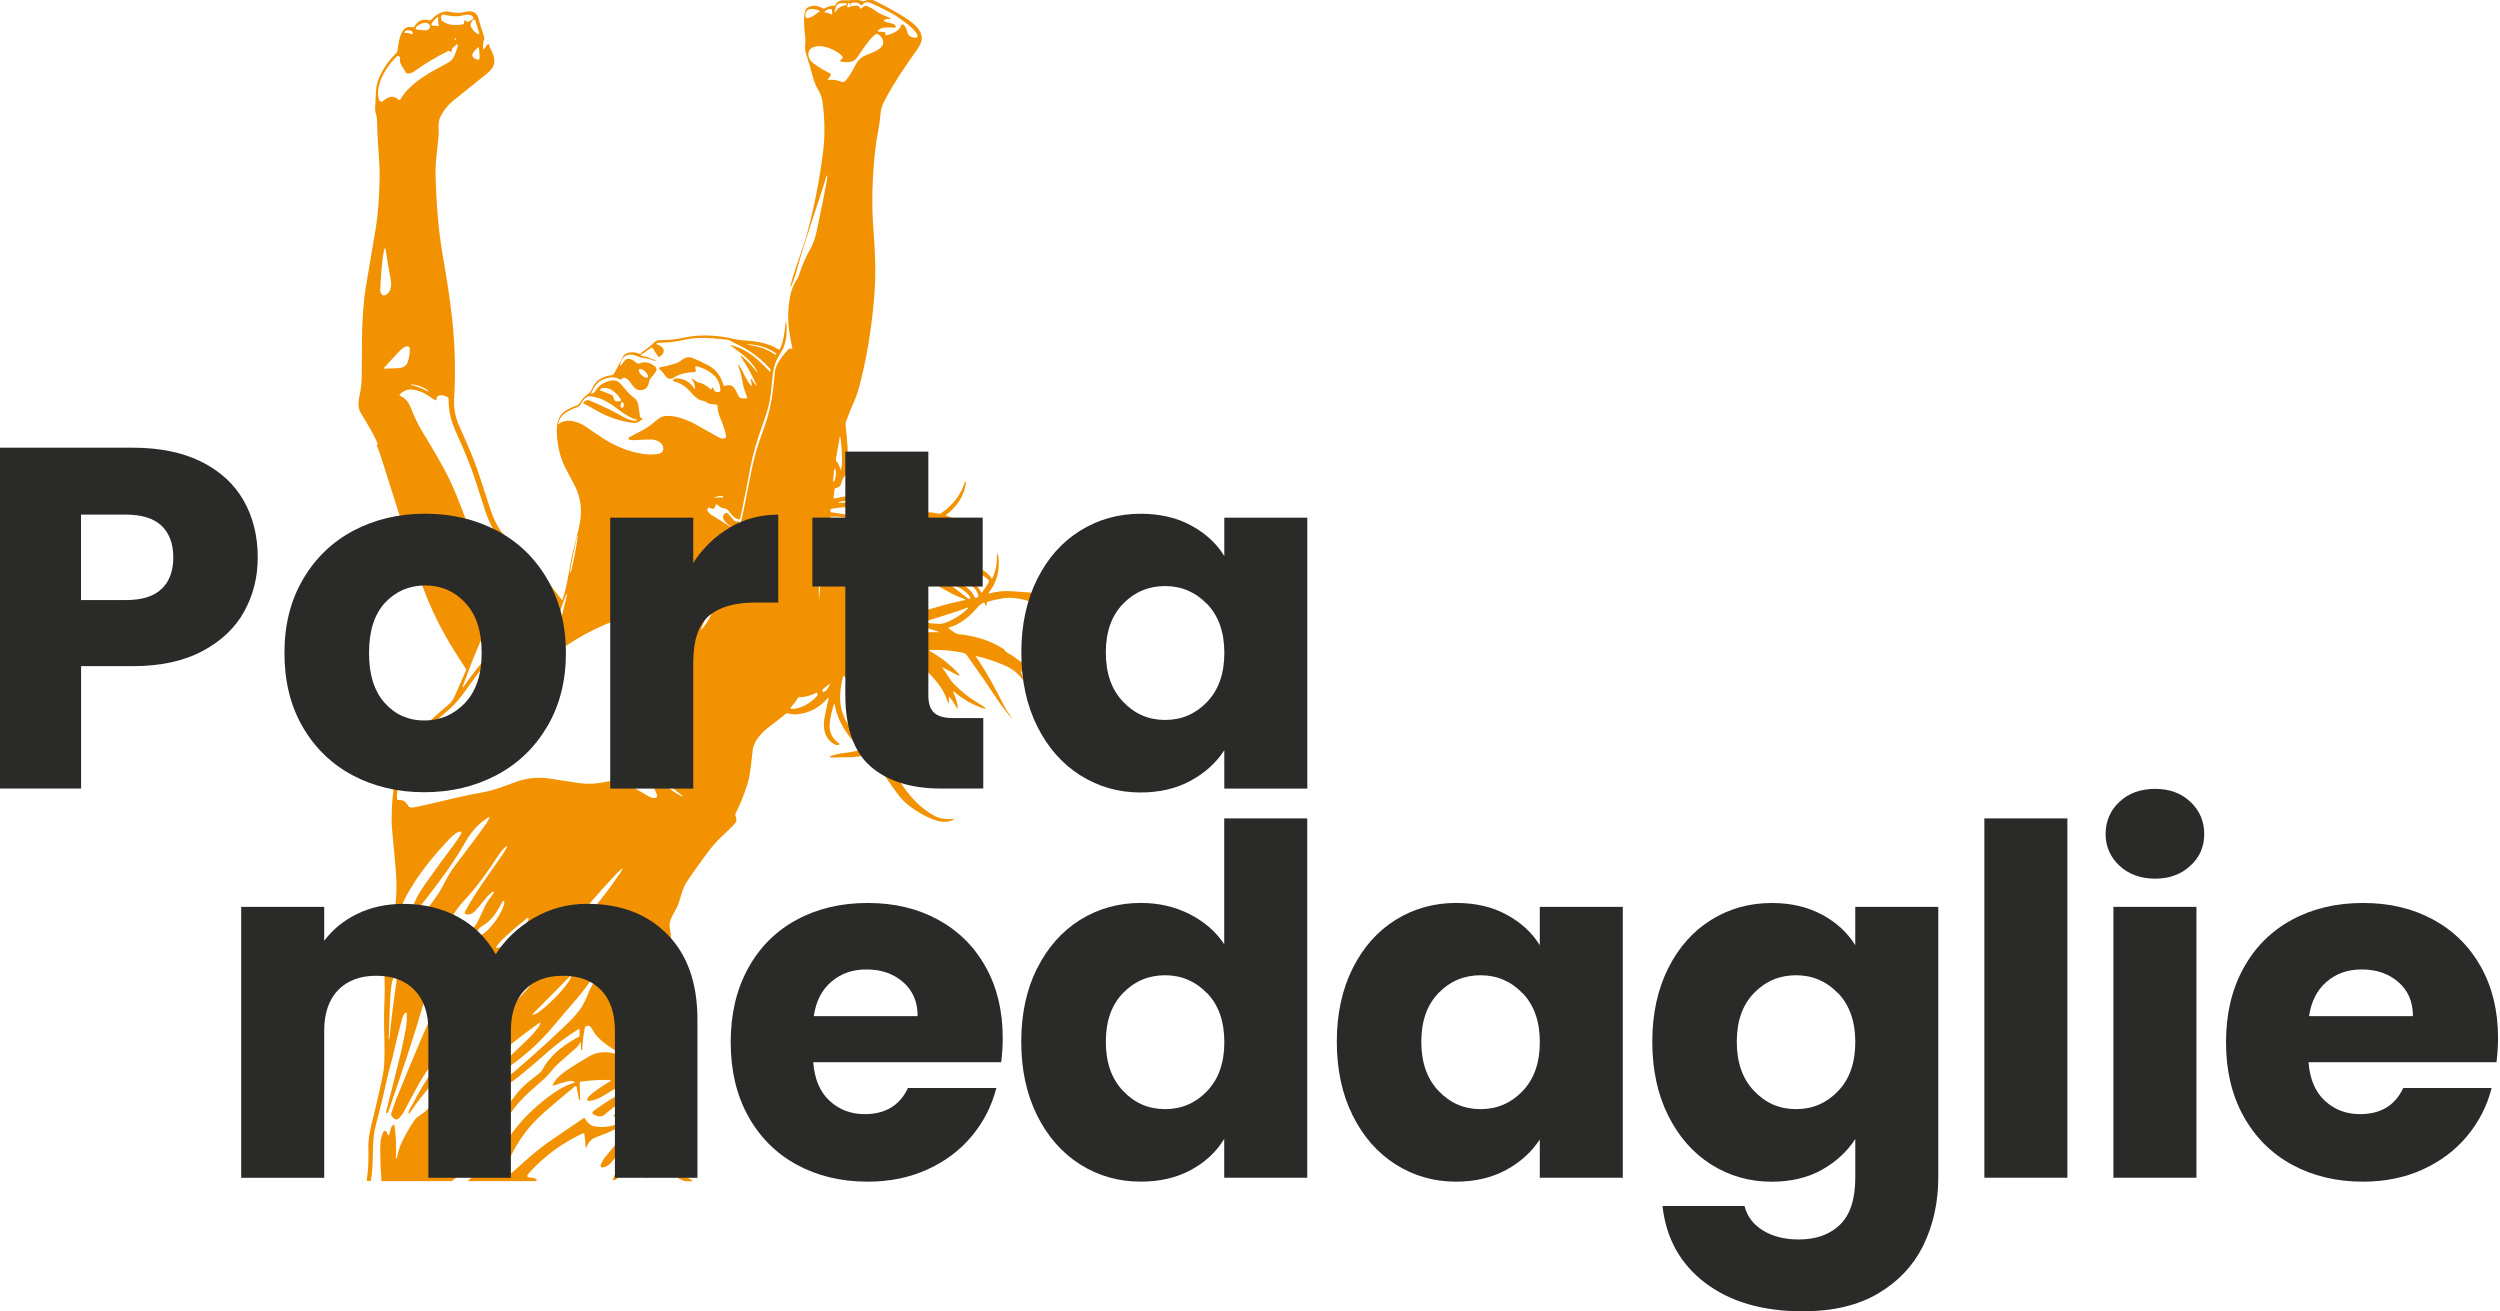
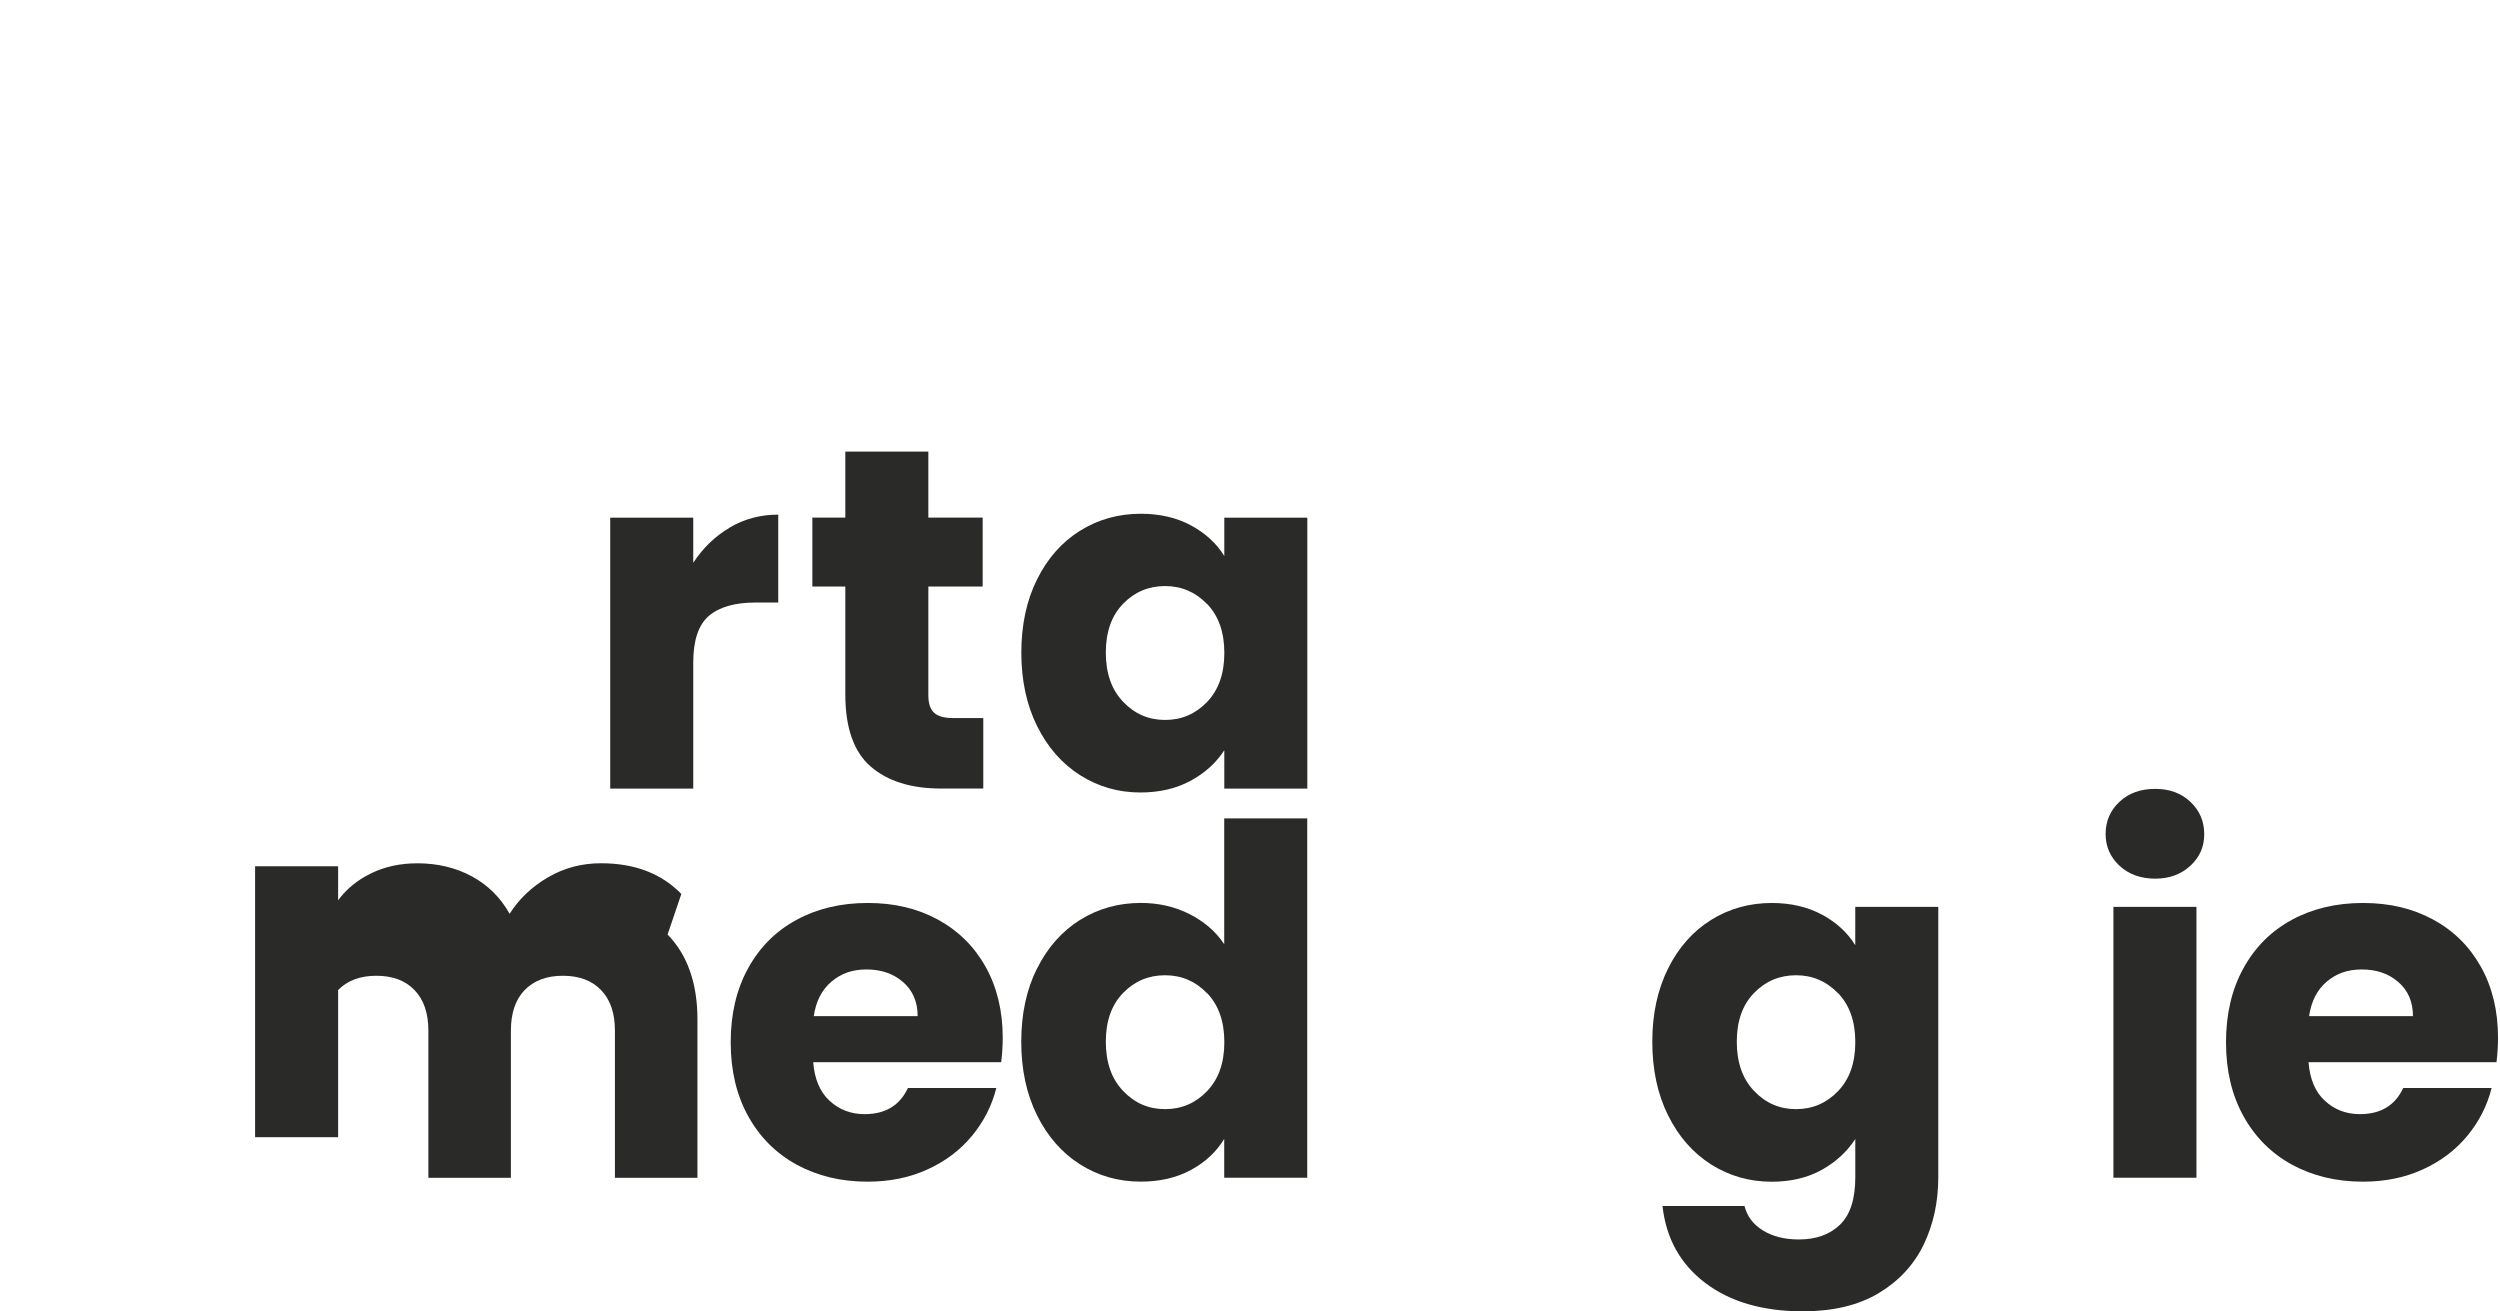
<svg xmlns="http://www.w3.org/2000/svg" id="Vrstva_1" data-name="Vrstva 1" version="1.1" viewBox="0 0 595.28 312.24">
  <defs>
    <style>
      .cls-1 {
        fill: #2a2a29;
      }

      .cls-1, .cls-2 {
        stroke-width: 0px;
      }

      .cls-2 {
        fill: #f39200;
      }
    </style>
  </defs>
-   <path class="cls-2" d="M89.69,105.96c.38.93.81,2.12,1.26,3.57,2.14,6.83,4.4,13.73,6.52,20.65,1,3.24,2.07,6.42,3.21,9.59,1.5,4.09,3.31,8.02,5.47,11.8,1.24,2.16,2.85,4.76,4.83,7.75.05.07.05.17,0,.24-.93,2.12-1.86,4.23-2.78,6.35-.36.81-.88,1.43-1.52,1.97-1.69,1.4-3.4,2.93-5.14,4.54-3.4,3.19-5.69,6.83-6.85,10.97-.83,3-1.31,6.21-1.4,9.68-.05,1.93-.05,3.4.07,4.45.26,2.83.55,5.85.83,9.06.36,4.02.26,7.42-.26,10.2-.45,2.38-1.26,4.9-1.67,7.18-.55,3.14-.78,6.33-.69,9.54.05,1.67.05,2.97,0,3.95-.14,3.31-.17,6.57-.05,9.78.07,1.78.05,3.45,0,5.16,0,1.33-.17,2.64-.43,3.95-.67,3.24-1.57,7.21-2.74,11.87-.45,1.83-.67,3.52-.64,5.09.05,2.57.05,4.83-.36,7.54,0,.12-.02.24-.05.36h1c.07-.62.17-1.24.24-1.81.48-3.83-.07-7.64.93-11.42,1.17-4.4,2.16-8.59,3.04-12.56.26-1.17.67-2.35.93-3.47.64-2.93,1.36-5.83,2.14-8.71.17-.62.4-1.62.9-2.02.05-.02.1-.05.14-.05.12,0,.24.1.24.21.05,1.28-.05,2.59-.29,3.92-.5,2.66-1.09,5.4-1.81,8.18-.9,3.54-1.86,7.35-2.85,11.39v.05c0,.07.07.14.17.14.02,0,.07,0,.1-.02.14-.1.24-.21.29-.36,3.33-9.54,6.07-17.86,8.16-24.98,2.47-8.3,4.31-14.3,5.54-18.03.86-2.64,2.33-5.07,4.4-7.28,3.09-3.31,5.76-7.11,8.23-10.89.45-.69.95-1.28,1.5-1.76.5-.45.59-.38.29.21-.33.64-.74,1.28-1.19,1.93-3.04,4.33-6.14,8.56-8.71,13.25,0,.02-.02.05-.02.1-.05.21.07.4.29.48.88.21,1.67-.24,2.28-.9,1.38-1.43,2.35-3.12,3.95-4.42.07-.07.19-.07.29-.02.17.07.17.21.02.38-.71.93-1.45,1.88-1.95,2.9-.52,1.09-1.07,2.26-1.64,3.5-.5,1.07-1.17,2.14-2.45,2.14-.78,0-1.55,0-2.24-.05-.67-.02-1.14.36-1.43,1.19-1.52,4.35-3,8.73-4.42,13.08-.1.29-.17.59-.21.93-.07.4.02.45.31.14.43-.48.78-1.02,1.12-1.64.78-1.52,1.57-3.04,2.33-4.59.14-.31.31-.57.5-.78.24-.26.31-.24.21.12-.57,2.21-1.33,4.33-2.35,6.59-1.86,4.12-3.78,8.25-5.52,12.37-2.12,5-3.9,9.28-5.33,12.87-.38.95-.78,2.14-1.24,3.54-.19.62.19.83.55,1.21.45.45.93.4,1.43-.17.48-.57.83-1.05,1.05-1.45,1.17-2.24,2.28-4.35,3.38-6.3,1.5-2.74,3.38-5.33,5.69-7.83,2.69-2.9,5.4-5.9,8.09-8.94,0-.02.05-.02.07,0h0v.07c-2.69,3.52-5.45,6.99-8.25,10.44-2.85,3.5-5.07,7.23-7.14,11.13-.29.52-.76,1.19-.78,1.76,0,.31.07.36.26.07,3.52-5.28,8.18-10.18,12.73-14.65,4.78-4.69,9.37-9.56,13.82-14.65,3.52-4.02,6.66-8.25,9.82-12.51,3.88-5.21,8.16-10.16,12.61-14.91.43-.45.86-.9,1.31-1.28.38-.36.48-.29.24.17-.1.19-.21.38-.33.57-1.69,2.47-3.21,4.57-4.61,6.3-3.71,4.61-7.66,9.49-11.8,14.61-3.83,4.73-7.87,9.25-12.11,13.56-2.26,2.28-4.92,4.38-7.09,6.85-3.73,4.23-6.95,9.42-9.85,14.39-.1.19-.33.45-.67.83-.83.93-2.07,1.28-2.83,2.31-1.12,1.55-2.09,3.28-2.95,5.02-.59,1.19-1.02,2.52-1.31,4,0,.07-.07.12-.14.12h-.07s-.05-.02-.05-.05c.14-2.55.05-5.14-.33-7.75,0-.02,0-.07-.05-.1-.07-.07-.19-.1-.26-.02-.64.52-.74,1.55-.93,2.24-.1.33-.21.33-.36.05l-.33-.67s-.1-.12-.14-.17c-.19-.1-.43-.05-.52.14-.76,1.33-.83,3.14-.81,4.66.02,2.28.12,4.61.29,6.97v.17h16.77c2.4-1.93,4.66-3.69,6.68-5.26,2-1.55,3.81-3.16,5.38-4.8.48-.48.86-1.07,1.17-1.76,0-.02.02-.07.02-.12,0-.14-.12-.26-.26-.26h-.69s-.07,0-.12-.02c-.17-.07-.24-.26-.19-.43.31-.81.67-1.52,1.07-2.16,1.62-2.55,3.47-4.71,5.52-6.52,1.09-.95,2.19-1.93,3.28-2.9,1.38-1.24,2.5-2.93,3.76-4.02,1.28-1.12,2.62-2.26,4-3.47.31-.29.64-.71.95-1.33.05-.12.1-.1.1,0l.12,1.83s0,.05.05.05h.07s.14-.02.14-.12c.07-1.86.29-3.62.64-5.28,0-.1.07-.17.14-.21.78-.45,1.12-.17,1.52.52.45.78.78,1.28.98,1.52,1.5,1.74,3.73,3.16,6.07,4.57.1.05.24.19.48.43.02.02.02.07,0,.1,0,0-.02.05-.05.05h0c-2.59-1.31-5.64-1.62-8.23-.05-2.24,1.36-4.5,2.59-6.54,4.23-.9.71-1.59,1.57-2.05,2.5-.07.17-.02.24.14.17,1.17-.43,2.38-.76,3.59-1.05.45-.1.81-.1,1.12,0,.52.17.52.33,0,.48-2.28.64-4.5,2.19-6.45,3.69-2.66,2.05-4.97,4.26-6.87,6.64-1,1.24-2.02,2.55-3.09,3.95-2.55,3.33-5.47,6.33-8.73,9.04h16.44c.05-.17.02-.33-.1-.45-.4-.38-1.26-.36-1.83-.48-.05,0-.07-.02-.12-.05-.14-.1-.19-.31-.1-.45.19-.29.4-.55.59-.76,3.59-3.9,7.8-6.97,12.65-9.23h.05c.12,0,.21.07.24.17.14.93.24,1.88.29,2.85.02.59.14.62.36.05.36-.98,1.09-1.69,2.21-2.14.67-.26,1.4-.55,2.16-.83,1.71-.62,2.95-1.36,4.26-2.43.12-.1.19-.19.24-.26v-.07s-.07-.07-.12-.05c-2.38.98-4.64,1.59-7.21,1.02-.74-.17-1.45-.78-2.09-1.86-.07-.1-.14-.12-.24-.05-2.57,1.76-5.14,3.5-7.68,5.23-3.14,2.14-6.04,4.73-8.85,7.3-.55.5-1.24.95-2.07,1.38,0,0-.05,0-.07.02-.14.02-.29-.07-.31-.21-.05-.31-.05-.57.05-.83,1.97-5.69,5.14-10.44,9.51-14.25,2.55-2.21,5-4.28,7.35-6.23.02-.02.07-.05.1-.05.12,0,.24.05.26.19l.57,2.97s.07.14.14.19h.07s0,.05.02.05c.05,0,.07-.02.07-.07l-.12-4.07c0-.14.1-.26.24-.29,2.33-.33,4.59-.45,6.76-.4.5,0,.52.14.12.4-1.71,1.05-3.64,2.21-5.04,3.64-.21.24-.31.48-.26.76,0,.1.1.17.19.17,1.38.07,2.9-.76,4.07-1.47,1.17-.74,2.31-1.4,3.38-2,.43-.24.78-.17,1.09.24l.38.5c.29.38.21.67-.26.81-2.62.86-5.02,2.69-7.23,4.21-.59.43-.57.78.1,1.07.21.1.38.17.5.21.62.29,1.36.17,1.88-.29,1.5-1.28,2.85-2.33,4.07-3.14.12-.07.26-.1.38-.05.38.12.48.45.29.95,0,.05-.05.1-.1.14l-2.43,2.21s-.07.1-.05.17c0,.1.12.17.21.14.62-.1,1.28-.29,1.95-.52.88-.33,1.07-1.09,1.36-1.88h0c.05-.14.21-.21.36-.17.43.14.81.38,1.14.71.71.67.81,1.38.26,2.16-2.12,3.02-4.5,6.09-7.14,9.21-.59.69-1,1.4-1.24,2.12v.14c0,.21.21.4.43.38,1.05-.05,1.83-.78,2.62-1.78,2.09-2.64,4.04-5.45,5.85-8.4.07-.12.17-.14.29-.05.52.38.95.76.76,1.52-.26,1.02-.71,1.97-1.36,2.85-1.9,2.64-3.52,5-4.9,7.11-.26.38-.48.81-.64,1.26-.24.57-.07.71.48.43.24-.12.45-.31.62-.52,1.5-2,3.26-4.47,5.26-7.42.98-1.45,1.47-2.78,1.47-4.07,0-.12.07-.17.19-.17,1.88.17,2.33,3.12,2.24,4.66-.02.57-.24,1.26-.64,2.05-.78,1.52-1.5,3.04-1.93,4.71-.02.12.05.26.17.31.12.05.26,0,.38-.1.29-.21.5-.45.64-.71.83-1.47,1.57-3.02,2.21-4.61,0,0,0-.02.02-.05.05-.07.14-.07.21,0,.31.26.57.55.76.88,1.02,1.74,1.95,3.88,3.71,4.88.4.21.86.36,1.28.52h1.86c-.43-.55-1.28-.81-1.97-1.05-1.12-.38-1.95-1.24-2.52-2.24-.83-1.45-1.5-3-2.97-4.04-.07-.05-.12-.12-.12-.21-.21-1.93-.31-3.59-1.5-5.16-.55-.71-1.76-.67-2.38-.95-.48-.21-.93-.88-.81-1.47.17-.83.12-1.59-.36-2.31-.64-.95-1.57-1.59-2.78-1.88-.05,0-.12-.05-.14-.07-.14-.12-.14-.33,0-.45.93-.98.98-2.16,0-3.14-.4-.4-.81-.78-1.24-1.14-.02,0-.05-.05-.05-.07,0-.07.02-.17.12-.17,1.71-.38,3.16-2.14,2.76-3.95-.19-.88-1.05-1.67-1.05-2.62,0-1.02.1-2.12.33-3.24.93-4.42,2.38-8.09,4.14-12.27.67-1.57,1.24-3.35,1.71-5.38.17-.74.5-1.45.93-2.16.43-.69,1.09-.83,1.62-1.38,1.45-1.55,1.05-3.35.74-5.23-.21-1.43.9-3.09,1.55-4.28,1.14-2.14,1.21-4.5,2.59-6.54,1.17-1.74,2.47-3.59,3.9-5.54,1.64-2.26,3-3.88,4.04-4.85,1.14-1.05,2.16-2.05,3.09-2.97.64-.64.95-1.31.52-2.21-.1-.19-.07-.4,0-.59,1.07-2.14,2-4.4,2.76-6.78.88-2.71.98-5.76,1.33-8.37.31-2.31,2.31-4.31,4.16-5.69,1.33-1,2.62-2,3.83-3,.07-.07.17-.07.26-.05.88.24,1.67.33,2.33.26,2.88-.29,5.28-1.55,7.26-3.83.21-.26.29-.21.21.12-.4,1.67-.74,3.31-1.02,4.95-.4,2.38.33,4.88,2.62,5.99.21.12.45.12.69.07l.17-.05c.24-.07.26-.17.05-.31-1-.71-1.67-1.57-2-2.55-.29-.81-.33-1.83-.14-3.02s.48-2.38.86-3.59c.12-.33.19-.33.26,0,.74,4.12,3.19,7.73,6.28,10.49,0,0,.05.05.05.07,0,.07-.02.14-.1.17-1.74.38-3.45.67-5.14.88-.71.1-1.38.36-2.09.55h-.02c-.1.05-.12.14-.1.24.02.07.1.12.17.12,1.52-.05,3.04-.07,4.52-.07,1.17,0,2.59-.21,4.28-.64.1,0,.17,0,.26.05l2.14,1.78c.17.14.31.33.4.55.98,2.5,2.59,4.66,4.21,6.85.9,1.24,1.88,2.24,2.93,3.02,1.97,1.52,4.04,2.64,6.18,3.38,1.43.5,2.74.52,3.9.05.71-.29.69-.4-.07-.33-1.26.1-2.59-.05-3.73-.59-1.67-.81-3.45-2.16-4.78-3.54-2-2.07-3.66-4.35-4.97-6.8-.1-.17-.05-.21.12-.12.48.21.95.52,1.43.71,2.52,1.02,5.14,1.74,7.83,2.16.86.14,1.78.19,2.78.14.05,0,.1-.02.12-.07h0c0-.07-.02-.12-.1-.14-.78-.12-1.5-.26-2.12-.45-4-1.14-7.59-2.64-10.8-4.5-.31-.19-.55-.45-.71-.78-.43-.93-.83-1.88-1.24-2.83-.05-.1,0-.19.05-.26.95-.86,2.05-1.81,2.76-2.78,1.33-1.83,2.05-3.92,2.16-6.26,0-.33.12-.36.33-.12,1.07,1.36,2.33,2.64,3.28,4.04,1.83,2.66,3.38,5.54,4.64,8.68,0,.05.05.05.1.02l.1-.05s.05-.05.02-.07c-.98-3.97-2.55-7.56-4.69-10.75-.98-1.45-2.31-2.97-3.5-4.42-.07-.1-.1-.19-.1-.29.17-2.33-.33-4.61-1.52-6.87-.59-1.14-1.24-2.24-1.9-3.31-.14-.21-.1-.29.17-.21.86.24,1.69.48,2.5.67,2.09.52,4,1.62,5.66,3.31,2.14,2.14,4.21,4.45,5.07,7.23.26.81.4.78.43-.07,0-.12,0-.24-.02-.33-.12-.55,0-.59.36-.17.48.62.93,1.31,1.36,2.12.31.57.43.55.36-.12-.12-1.12-.52-2.19-1-3.26-.17-.4-.1-.45.24-.17,2.12,1.81,4.5,3.14,7.11,3.97.07,0,.14.02.21,0,.02,0,.05-.02.07-.05.05-.05,0-.12-.02-.17-.67-.45-1.31-.86-1.97-1.26-1.95-1.17-3.78-2.62-5.47-4.35-1.17-1.17-1.76-2.57-2.76-3.83-.17-.21-.12-.26.1-.12l3.69,1.9h.05c.07,0,.17-.02.19-.12,0-.05,0-.12-.05-.17-2.09-2.28-4.47-4.14-7.09-5.59l-.05-.05s0-.1.05-.12c.07,0,.14-.05.21-.05,2.66-.07,5.26.14,7.85.69.33.07.59.24.78.5,2.62,3.64,5.02,7.14,7.23,10.49,1.12,1.69,2.33,3.28,3.64,4.73t0,0v-.07c-.9-1.26-1.57-2.28-1.97-3.09-2.35-4.59-4.14-7.99-6.71-11.68-.07-.12-.05-.17.1-.12,2.28.52,4.5,1.26,6.68,2.19,1.76.76,3.16,1.78,4.26,3.31.17.21.24.19.19-.07-.05-.52-.24-1.09-.52-1.67-.07-.12-.02-.17.1-.12.48.17.83.43,1.02.83.4.81.69,1.64.86,2.5,0,.07.05.14.1.21.05.07.12.1.21.12.31.02.38-.07.17-.33-.1-.12-.21-.26-.24-.43-.19-.81-.48-1.55-.83-2.19-.12-.19-.07-.26.17-.19l2.93.93s.17.1.19.21h.71s.05-.07.14-.07c1.12.12,2.28.12,3.45,0,.45-.05.78-.21,1.21-.36.12-.05.21-.05.29,0l.62-.05s0-.12-.02-.17c0-.1.02-.17.14-.19.38-.07.74-.24,1.07-.48l.05-.05v-.12h-.07c-.43-.14-.86-.17-1.31-.05-.07,0-.12,0-.14-.02-.1.02-.21.05-.31.07-.12,0-.26.02-.38,0h-.05c-1.36,0-2.74-.17-4.19-.48-2.26-.5-4.73-1.02-6.57-2.45-.74-.59-1.52-1.12-2.33-1.57-.05,0-.07-.05-.1-.07-.33-.12-.69-.48-1-1-.02.05-.1.02-.21-.05-3.14-2.02-6.76-3.02-10.49-3.4-.76-.07-1.74-.93-2.4-1.4,0,0,0-.02-.02-.05,0-.05,0-.07.05-.1,2.69-.74,5.02-2.66,6.78-4.73.38-.45.86-.86,1.38-1.17.02,0,.07-.05.12-.05.17-.02.33.1.36.26.02.21.12.36.26.4.12.05.17,0,.19-.12,0-.17,0-.33-.02-.5-.02-.14,0-.21.14-.26,2.14-.55,4.47-1.17,6.61-.86,1.31.19,2.66.4,3.85.98.43.21.88.38,1.4.57h.05c.07,0,.1-.07.1-.12-.07-.52-.86-.93-1.26-1.17-.14-.07-.12-.12.02-.1,1.36.12,2.55.57,3.57,1.31-.38-.88-1.09-1.74-1.86-2.47-.86-.17-1.71-.31-2.62-.36-1.4-.1-2.81-.19-4.19-.29-1.76-.12-3.52.07-5.3.57h-.1s-.05-.1,0-.14c1.95-2.43,2.74-5.28,2.38-8.59,0-.19-.07-.38-.17-.57-.14-.29-.21-.26-.21.05.1,1.97-.26,3.83-1.07,5.61,0,0,0,.02-.02.05-.05.02-.1,0-.12,0-1.38-2.07-3.4-2.81-5.8-3.02-2.33-.24-4.66-.38-6.97-.5-1.43-.07-2.66-.52-3.78-1.38-.02-.02-.05-.07-.07-.1-.02-.12.02-.24.14-.26.26-.07.5-.17.76-.29,1.17-.5,2.64-.55,3.83-.26.9.21,1.83.45,2.81.71.5.14.95.33,1.33.59.69.45,1.57.74,2.64.9.14,0,.17-.02.07-.14-.29-.31-.78-.45-1.12-.74-.07-.07-.1-.14-.07-.24l.1-.43s.1-.17.21-.12l1.47.43c.26.07.31,0,.1-.17-.5-.45-1.02-.83-1.62-1.19-.76-.45-1.24-1.14-2.05-1.52-.88-.4-1.83-.74-2.85-1-1.55-.4-2.83-.29-4.33.26-.48.17-.95.31-1.47.36-.05,0-.07,0-.07-.07v-.07c.02-.1.1-.17.19-.21,1.83-.78,3.33-1.26,4.5-1.38,1.81-.21,3.66-.38,5.42.05.52.14.57.05.1-.24-.93-.57-2.12-.86-3.19-1.05-1.86-.31-3.66-.88-5.4-1.74l-.05-.05s0-.1.05-.12l2.16-.74c.14-.05.31-.05.45,0,2.66.83,4.95,1.81,6.78,4.02.19.24.43.43.69.59.12.07.17.05.14-.1-.86-3.04-2.97-4.71-5.85-5.73-.05,0-.07-.05-.1-.07-.05-.1-.02-.19.07-.26.9-.55,1.55-1.28,2.28-2.14,1.26-1.52,2.05-3.28,2.33-5.26,0-.14,0-.26-.05-.33-.07-.1-.12-.1-.17,0-.98,3.12-2.93,5.64-5.83,7.56-.07.05-.17.07-.24.05-1.05-.24-2.14-.38-3.33-.43-2.4-.1-4.64-.02-6.73.19-.14,0-.31-.02-.4-.12-.43-.38-.86-.76-1.28-1.17-2.66-2.35-6.21-3.26-9.73-2.76-1.24.17-2.45.38-3.59.64-.12.02-.17,0-.17-.14l.26-2.09s.07-.19.17-.21c.19-.05.36-.12.55-.17,1.12-.33.76-1.74,1.5-2.45.55-.55.86-1.33.9-2.4.19-3.26-.12-6.61-.5-9.92-.05-.36,0-.71.14-1.07.64-1.71,1.36-3.45,2.12-5.19.5-1.12,1.09-3.16,1.78-6.16,1.36-5.85,2.31-12.18,2.83-18.93.38-4.9.17-9.85-.21-14.82-.48-5.92-.36-12.16.31-18.7.17-1.71.43-3.33.71-4.88.31-1.52.52-3.09.67-4.78.07-.86.4-1.83,1-2.95,2.16-4.07,4.76-7.97,7.45-11.7.52-.71,1.12-1.67,1.28-2.47.45-2.43-2.14-4.33-3.95-5.49-1.97-1.26-4.35-2.57-7.16-3.97-.88-.43-1.69-.31-2.55.07-.12.05-.24.05-.33,0-.71-.26-1.43-.36-2.12-.29-.9.1-1.78.12-2.59.1-.81-.02-1.4.36-1.83,1.12-.05.07-.12.12-.19.12-.9,0-1.71.24-2.43.71-.07.05-.17.05-.26,0-.17-.07-.33-.14-.5-.24-.93-.48-1.88-.55-2.81-.21-1.14.4-1.21,1.88-1.24,2.95-.02,1.43.07,2.83.26,4.21.19,1.33-.26,2.66.17,3.95.55,1.62,1.07,3.4,1.57,5.33.36,1.36.78,2.4,1.26,3.19.59.93.95,1.88,1.09,2.88.57,4,.64,7.8.24,11.39-.76,6.61-2.05,13.25-3.81,19.86-1.14,4.28-2.97,8.42-4.07,12.8,0,.02,0,.05.02.07l.07.05h0s.07,0,.07-.02c.59-1.36,1.07-2.74,1.45-4.12,1-3.78,2.28-7.42,3.47-11.28.95-3.02,2.4-6.97,3.4-10.54.21-.78.33-.76.31.05,0,.12-.05.45-.14.95-.62,3.35-1.4,7.21-2.33,11.58-.36,1.71-.81,3.07-1.59,4.47-1.17,2.05-2.02,4.07-2.62,6.04-.14.48-.36.95-.67,1.38-.71,1.07-1.21,2.35-1.5,3.9-.5,2.74-.57,5.4-.21,8.04.19,1.33.43,2.71.76,4.16v.07c-.02.07-.12.12-.19.1-.29-.1-.55-.05-.76.17-1.28,1.28-3.04,3.54-3.21,5.38-.4,4.35-.86,8.52-2.33,12.58-1.02,2.85-1.71,4.85-2.05,5.99-1.55,5.47-2.31,11.42-3.69,17.1-.98,4.09-2.64,7.97-3.85,12.01-.4,1.33-.76,2.64-1.09,3.9-.83,3.14-2.02,6.83-4.19,9.44-.43.52-.5.48-.26-.14.12-.31.26-.62.4-.93,1.4-3.16,2.28-6.4,2.64-9.66,0-.1-.02-.12-.1-.07-.36.24-.67.5-.93.81-2.88,3.45-5.66,7.21-9.3,9.92-1.45,1.09-2.95,2.19-4.52,3.31-2.5,1.78-5.11,4.47-5.49,7.52-.05.38-.1.38-.17,0-.93-5.83,3.97-10.56,7.8-14.27,1.05-1.02,2.45-2.16,4.21-3.47,3.59-2.64,6.92-5.42,10.54-7.73.38-.24.55-.5.69-.9.86-2.38,1.69-4.78,2.52-7.26.1-.26.14-.55.19-.83s.14-.57.26-.86c.12-.24.19-.52.21-.83,0-.1-.02-.12-.12-.1-.52.14-.98,0-1.33-.48-.38-.48-.78-.95-1.24-1.38-.21-.21-.45-.21-.67-.02-.55.45-.64.98-.24,1.57.59.9,1.21,1.36,2.16,1.67.05,0,.05.02,0,.02h-.07c-.52-.12-.98-.31-1.36-.57-1.09-.74-2.33-1.5-3.71-2.31-.43-.24-1.47-1.26-.74-1.71.12-.07.26-.07.38,0,.26.19.57.26.88.21.12,0,.19-.07.21-.19l.21-.59s.05-.1.1-.14c.12-.12.33-.1.43.02.33.38.76.64,1.24.74.55.12,1,.24,1.28.57.83,1.05,1.47,1.97,2.57,2.16.1,0,.19-.05.21-.14.17-.64.33-1.26.45-1.86.64-3.09,1.28-6.45,1.97-10.06.64-3.43,1.67-6.99,3.04-10.68,1.05-2.83,1.69-5.26,1.9-7.3.14-1.45.31-2.93.48-4.45.07-.71.19-1.33.33-1.88.31-1.31.98-2.43,1.67-3.54,1.24-1.95,1.43-4.57,1.21-6.9-.07-.64-.12-.64-.19,0-.17,2-.45,4.33-1.33,6.18v.02c-.1.14-.26.17-.4.1-1.83-1.19-3.9-1.67-6.11-1.95-1.5-.19-3-.17-4.42-.52-2.78-.67-5.54-.93-8.28-.81-1.71.07-3.31.43-4.95.74-1.47.29-2.97.31-4.47.33-.43,0-.93.19-1.26.5-.78.78-1.71,1.55-2.81,2.26-.17.12-.33.26-.45.48-.05.07-.12.1-.19.05-1.38-.55-3.45-.74-4.23.98-.62,1.31-1.28,2.57-2,3.81-.1.14-.24.24-.4.26-2.45.29-4.07,1.4-4.83,3.38-.14.36-.48.86-.81,1.07-.83.55-1.47,1.21-1.9,1.93-.26.43-.55.71-.83.83-.88.33-1.64.67-2.31,1.02-2.21,1.19-2.59,3.4-2.47,5.69.14,3.04.81,5.73,2,8.11.57,1.12,1.21,2.35,1.95,3.69,1.36,2.45,1.95,5.02,1.76,7.68-.07,1.26-.43,3.07-1.05,5.38-.76,2.83-1.21,4.83-1.4,5.95-.5,2.97-.95,5.9-1.93,8.73-.05.12-.1.12-.17.02-3.59-4.71-6.61-8.28-9.02-10.68-1.26-1.26-2.52-2.5-3.76-3.71-1.26-1.24-2.07-2.31-2.83-3.81-.59-1.14-1.12-2.5-1.62-4.07-1.02-3.24-2.02-6.23-2.97-9.04-.64-1.88-2.07-5.3-4.28-10.25-.88-2-1.26-4.04-1.14-6.16.38-6.49.21-12.92-.48-19.24-.48-4.31-1.19-9.11-2.12-14.39-1.05-5.85-1.67-12.63-1.83-20.31,0-.9,0-1.81.1-2.71.17-1.83.38-3.66.59-5.54.07-.62.1-1.28.05-1.97-.05-.98,0-2.21.4-3.07.74-1.47,1.64-2.66,2.74-3.57,2.43-2,5.11-4.16,8.04-6.49.69-.55,1.52-1.31,1.86-2.07.57-1.21,0-2.88-.64-4-.21-.38-.31-.76-.43-1.17-.02-.12-.1-.14-.19-.07-.4.24-.59.88-1.02,1.21-.12.1-.19.07-.19-.1,0-.45,0-.93.07-1.43,0-.24.07-.48.17-.74.1-.24.1-.48.02-.69-.52-1.5-1-3-1.4-4.5-.4-1.45-1.81-1.78-3.09-1.4-1.12.36-2.66.24-3.73,0-1.81-.45-3.31.81-4.5,1.95-.07.07-.17.1-.29.07-1.62-.43-2.81.05-3.54,1.43-.1.19-.31.29-.52.21-2.85-.81-3.31,3.66-3.52,5.4-.05.33-.17.59-.4.83-2.31,2.24-4.66,5.8-4.76,9.09-.05,1.38-.12,2.78-.21,4.21-.05.59.38,1.43.43,2.19.05.78.1,1.59.1,2.38.07,3.95.64,8.06.55,12.04-.1,4.8-.43,8.85-1,12.18-.74,4.31-1.47,8.68-2.21,13.08-.64,3.85-.98,8.4-1,13.63,0,2.57,0,5.04-.05,7.45,0,2.02-.17,3.59-.43,4.76-.38,1.69-.64,3.21.29,4.76,1.45,2.4,2.85,4.59,4,7.3l-.26.12ZM126.78,241.5l9.06-9.16h.07c.4.4-1.31,2.76-3.81,5.3l-.05.05h0c-2.52,2.55-4.88,4.28-5.26,3.88h0v-.07h-.02ZM102.35,266.9c-.24.19-.29.14-.17-.12.19-.4.43-.76.76-1.09,4.78-4.9,9.23-9.73,13.8-14.51.07-.07.17-.07.24,0l.07.05s.02.05,0,.1c-.38.64-.81,1.26-1.26,1.83-3.28,4.12-6.95,8.02-11.01,11.7-.83.74-1.62,1.43-2.43,2.09v-.05ZM145.57,222.06c-.19,1.71.21,3.04-1,4.47-.29.36-.67.69-.76,1.14-.29,1.26-.48,2.47-.95,3.66-.62,1.52-1.76,2.85-2.45,4.42-.78,1.78-1.24,3.24-2.52,4.9-.9,1.17-2.07,2.43-3.54,3.81-5,4.76-10.11,9.3-15.39,13.65-.59.5-1.17,1.12-1.59,1.76-.07.1-.02.19.14.24.07.02.17.02.24,0,2.02-1.05,3.88-2.26,5.61-3.64,2.35-1.88,4.61-3.81,6.8-5.76,2.4-2.14,5-4.07,7.83-5.8h0v1.78s0,.1-.07.12c-3.4,1.78-6.97,4.4-8.78,7.92-.17.33-.52.69-1.05,1.09-.93.69-1.81,1.43-2.69,2.16-1.93,1.67-3.59,3.78-5.02,6.4-.74,1.38-1.52,2.71-2.31,4.02-1.9,3.09-4.4,5.73-7.52,7.9-.55.38-1.95,1.21-2.57,1.02,0,0-.05,0-.07-.02-.07-.07-.1-.19,0-.26.36-.43.76-.83,1.19-1.21,1.4-1.26,2.81-2.52,4.21-3.78.74-.67,1.31-1.36,1.81-2.28,1.19-2.16,2.07-4.45,2.64-6.85.02-.12.05-.17.05-.19-.05-.24-.14-.26-.26-.05-.59.98-1.24,2-1.95,3.07-.4.64-1.26,1.4-1.97.76-.88-.78-.81-2.28-.86-3.38v-.07c-.05-.07-.12-.1-.19-.05-.88.52-3.38,4.71-4.64,3.85-.69-.48-.62-1.83-.33-2.5.31-.67.74-1.31,1.33-1.93,1.64-1.74,3.28-3.5,4.92-5.26,1.36-1.45,2.62-3,3.88-4.54,3.04-3.71,6.92-6.28,10.7-9.09.05-.02.1-.02.14,0,.1.05.12.12.07.21-.12.33-.29.62-.5.9-.88,1.17-1.83,2.24-2.88,3.21-2.05,1.95-4.19,4-6.4,6.16-.38.36-.67.76-.88,1.21-.02.05-.02.1,0,.17.02.12.14.19.26.17.62-.17,1.24-.43,1.76-.78,4.45-2.9,8.44-6.45,11.94-10.66,1.62-1.93,3.33-3.97,5.19-6.09,1.76-2.05,3.21-4,4.38-5.85,1.36-2.19,1.74-4.42,2.16-6.92.14-.81.43-1.69.78-2.4.78-1.59,1.57-3.19,2.31-4.83h.05s.02.02,0,.05c-.48,1.28-1.12,2.74-1.26,4.02v-.07ZM206.41,177.41c-2.66-2.09-5.02-4.92-5.97-8.23-.71-2.47-.38-5.47.29-8.02,0,0,0-.05.02-.07.05-.07.17-.1.26-.05l1.78,1.24s.19.21.19.33c0,1.07.05,2.12.14,3.16.26,3.54,1.26,6.95,3,10.23.21.4.38.81.55,1.21.12.31.05.38-.21.17l-.05.02ZM206.75,174.54h0v.02h0c-.98-2.5-1.59-5.11-1.83-7.85h.02c.74,2.4,1.33,4.97,1.81,7.71v.12ZM212.39,172.63c-.74,1.38-1.67,2.52-2.78,3.43,0,0-.05.02-.07.02-.12.05-.24,0-.26-.12-1.31-3.66-2.4-7.83-3.4-11.82-.02-.12,0-.14.12-.1,1.31.74,2.38,1.45,3.28,2.14,1.12.88,2.14,2.24,3.12,4.04.43.78.43,1.59,0,2.38v.02ZM213.6,169.78c-.02.17-.07.17-.14,0-.69-1.57-1.69-2.97-3-4.14-1.52-1.38-3.12-2.55-4.8-3.47-.1-.05-.17-.14-.19-.26-.1-.57-.17-1.21-.21-1.88-.12-1.81-.62-3.62-1.45-5.42-.45-.95-.95-1.97-1.5-3.04-.07-.14-.02-.17.12-.12.21.07.4.26.55.55,1.24,2.31,2.21,4.78,3.78,6.95,1.52,2.09,2.76,3.66,3.73,4.66.93.95,1.9,1.95,2.9,2.95.14.14.24.33.29.52.14.83.14,1.74-.05,2.69l-.02.02ZM213.72,164.69c.02.26-.05.29-.21.1-1.28-1.4-2.59-2.9-3.95-4.5-.83-1-1.47-1.95-1.9-2.81-.83-1.69-1.67-3.4-2.47-5.14-.05-.1,0-.12.07-.07,1.02.4,2.26.95,2.9,1.86,1.05,1.43,2.02,2.88,3.09,4.28,1.4,1.86,2.21,3.95,2.47,6.28ZM205.72,128.98s.24-.02.43.1.29.31.24.38-.24.02-.43-.1-.29-.31-.24-.38ZM217.79,150.46s-.19.1-.29.1c-2.05,0-4-.31-5.88-.9-.57-.19-.57-.26.05-.24,2.47.12,4.69.14,6.99-.38.17-.02.29,0,.43.07h0s.05.14,0,.19c-.43.48-.88.86-1.31,1.17h0ZM219.09,145.75c-.59.02-1.14.17-1.69.43-.07.05-.14,0-.19-.05v-.14c.38-.45.71-.9.95-1.38.07-.12.14-.12.21,0l.78.98c.1.12.07.19-.1.19l.02-.02ZM218.31,136.64c-.1-.24-.05-.29.17-.14,2.28,1.33,4.45,2.83,6.71,4.07,1.33.74,2.38,1.26,3.12,1.55.52.21,1.05.4,1.55.64.1.05.1.07,0,.1-2.62.55-4.73,1.07-6.33,1.57-.98.31-1.9.55-2.76.76-.1.02-.17,0-.26-.07l-1.76-1.59s-.12-.17-.07-.29c.69-2.21.57-4.42-.36-6.59h0ZM223.45,150.53h-.05c-1.36-.05-2.74,0-4.14.12h0s-.02-.05,0-.05c.24-.38.55-.76.95-1.09.07-.05.14-.07.21-.05l3.04.95s.05.02.05.07c0,.02,0,.05-.02.07l-.05-.02ZM230.51,144.83c-.98.98-2.09,1.81-3.31,2.47-1.14.62-2.45,1.31-3.71,1.24-.76-.02-1.59-.1-2.5-.19-.12,0-.21-.12-.21-.24,0-.19.1-.31.29-.38,3.54-1.07,6.64-2.07,9.32-3.04.21-.07.26-.02.1.14h.02ZM231.01,142.49s-.14.14-.26.14c-.05,0-.12,0-.17-.05-1.02-.78-2.05-1.59-3.12-2.43-.52-.43-1.07-.78-1.64-1.14-.81-.5-.76-.55.1-.19,1.97.81,4.04,1.71,5.09,3.35.05.1.05.21,0,.31h0ZM225.28,135.69c1.86.17,3.69.31,5.52.45,1.71.12,3.38.76,4.59,1.97.12.12.14.29.07.43-.48.88-1,1.71-1.62,2.52l-.05.05c-.07.02-.14,0-.17-.05-.62-1.26-1.62-2.21-2.97-2.9-1.43-.71-3.04-1.38-4.8-2-.21-.07-.43-.17-.62-.29-.17-.1-.14-.14.05-.14v-.05ZM223.64,136.02c2,.78,4.02,1.64,6.09,2.55,1.55.67,2.83,1.62,3.24,3.26.02.1,0,.19-.07.26-.14.14-.31.24-.5.26-.14,0-.24-.05-.31-.17-.57-1.17-1.43-2.09-2.55-2.74-1.95-1.12-4.12-1.83-6.18-2.69-1.09-.45-2.16-.98-3.21-1.55-1.38-.76-2.76-1.55-4.14-2.33-.21-.12-.19-.21.02-.29.1-.02.21-.05.31-.07.24,0,.48.02.69.14,2.24,1.14,4.26,2.4,6.61,3.35h0ZM226.25,129.86c.33.1.67.21.98.31,1.05.36,1.57,1.07,1.55,2.12,0,.48-.17.55-.48.17l-2.09-2.52s-.05-.12.05-.1v.02ZM220.16,129.74c1.33-.62,2.71-.67,4.16-.12.64.24,1.19.62,1.64,1.17.52.59.95,1.17,1.28,1.71.07.14.05.17-.1.14-.98-.29-1.78-.81-2.43-1.59-.07-.1-.14-.1-.19.02,0,.02-.05.05-.1.05-.02,0-.05,0-.07-.02-.1-.1-.17-.19-.19-.31,0-.1-.07-.17-.14-.21-1.12-.83-2.38-1.07-3.78-.69-.05,0-.07,0-.1-.05h0v-.1ZM220.19,130.36c.93-.21,2.05-.17,3.35.12h0s.05.05.02.1l-.05.07h0c-.55-.12-1-.26-1.57-.17-2.26.45-4.52.9-6.73,1.38-.55.12-1.17.07-1.83-.17-1.14-.38-2.28-.74-3.38-1.26-1.45-.67-2.85-1.36-4.33-1.97-2.69-1.09-5.49-2-8.28-2.45-.07,0-.12-.05-.14-.14,0-.12,0-.21.1-.31.05-.07.14-.1.24-.1,2.24.19,4.14.88,6.23,1.45,1.05.29,1.95.59,2.66.93,1.9.88,3.78,1.9,5.8,2.69.95.36,1.74.57,2.38.62,1.86.14,3.76-.43,5.54-.83l-.02.05ZM204.37,125.58l1.81.98s.02,0,.02.02c.07.1.12.19.14.29,0,.14-.02.17-.17.12-.9-.36-1.76-.48-2.69-.88-1.88-.83-3.81-1.36-5.76-1.59-.14,0-.21-.1-.19-.24l.1-.95c0-.17.14-.29.31-.29,1.52-.05,2.85.05,4.02.26,1.57.29,3.12.64,4.59,1.07.55.17,1.05.4,1.47.74.05.02.07.07.1.12.05.14-.02.29-.17.33-.74.24-1.24-.02-1.95-.1-.4-.05-.83-.1-1.26-.17-.14,0-.26,0-.38.05-.02,0-.05.02-.07.05-.02.07,0,.14.05.17l.02.02ZM211.03,128.27s0,.02-.02.02c-.12.12-.33.14-.45,0-.1-.1-.12-.24-.07-.43.07-.26.12-.5.19-.76,0-.1.07-.17.17-.19.64-.29,1.38-.48,2.21-.55.02,0,.05,0,.07.02.02.05.02.1,0,.12-.74.62-1.52.93-2.07,1.74l-.02.02ZM212.72,129.46c.38.05.74.07,1.09.07,1.36,0,2.83.02,4.5.05.43,0,.45.1.07.29-.95.45-1.95.64-3.04.57-.9-.07-1.78-.4-2.69-.69-1.14-.36-1.12-.48.07-.31v.02ZM221.42,127.53c-1.09.07-2,.26-2.74.55-1.9.76-4.47.69-6.47.43-.21-.02-.21-.1-.05-.21.86-.64,1.81-1.19,2.83-1.69.93-.45,3.04.38,4.04.64.69.19,1.5.26,2.35.21.02,0,.05,0,.05.02h0s0,.05-.05.05h.02ZM199.78,119.56c.14-.07.29-.14.43-.17,4.07-.57,7.73.12,11.04,2.83,0,0,.02.05.05.07,0,.05-.02.12-.1.12-.48.07-1.02,0-1.45-.24-3.16-1.88-6.28-2.76-9.9-2.45-.29.02-.29-.05-.07-.19v.02ZM208.48,122.61s.05.07,0,.07l-3.5-.05s-.1.05-.1.07v.07s0,.02.02.02c.33,0,.64.07.93.14,1.14.33,2.14.76,3.38.71,2.14-.1,4.35-.21,6.64-.33,1.86-.1,3.57-.07,5.14.07.17,0,.17.07.02.14-.52.26-1.05.52-1.62.78-1.17.55-2.62.1-3.85-.1-.43-.07-.45,0-.07.19.17.1.43.17.78.26.9.24,1.88.45,2.95.64.71.12,1.57.45,2.62.98.36.19.74.26,1.12.4.1.05.1.07,0,.12-.14.05-.29.05-.43.02-2.95-.62-5.9-1.24-8.83-1.86-1.24-.26-2.59-.71-3.9-1.02-.02,0-.05,0-.07.05h0v.05c1.17.43,2.35.83,3.52,1.17.05,0,.05.05.05.07h0s0,.02-.05.02c-.38-.07-.76-.17-1.14-.24-.71-.12-1.36-.02-1.93.29-.07.05-.17.05-.24,0-.43-.31-.86-.62-1.33-.9-.78-.5-1.83-.5-2.74-.83-.62-.24-1.09-.38-1.43-.45-2.21-.5-4.38-.9-6.52-1.19-.12,0-.17-.07-.17-.19v-.36c0-.12.1-.24.21-.26,3.64-.69,7.42-.64,10.47,1.4l.05.02ZM199.04,112.88l-.1.71h0c-.07.64-.33,1.12-.59,1.09h0s-.05-.02-.02-.05l.33-2.93s0-.05.05-.05h0c.26.02.4.57.33,1.19v.02ZM200.23,111.79c-.05.14-.1.14-.12,0-.19-.74-.5-1.4-.95-1.97-.12-.14-.17-.36-.12-.52l.88-5.02c.07-.45.17-.45.21,0,.26,1.95.38,3.9.36,5.9,0,.57-.1,1.12-.26,1.62h0ZM202.09.7s.12-.1.17,0c.07.14.12.31.14.48.02.21.07.21.12,0l.07-.31s.1-.17.21-.19c.69-.14,1.62-.17,2.07.45l.05.05c.12.1.29.07.38-.02.71-.86,1.55-.71,2.5-.26,1.38.67,2.81,1.36,4.23,2.12.74.38,1.45.83,2.14,1.33,1.45,1.05,2.81,1.93,3.95,3.4.21.26.33.57.38.9h0c0,.14-.1.26-.24.29-1.31.12-2.07-.4-2.28-1.52-.12-.57-.36-1.05-.74-1.47-.05-.05-.1-.1-.17-.1-.19-.07-.4.02-.48.21-.48,1.38-2.19,2.02-3.52,2.35h-.12c-.12-.02-.19-.17-.17-.29l.05-.14v-.05c0-.14-.1-.29-.24-.29l-1.5-.12s-.05,0-.07-.02c-.05-.05-.05-.12,0-.17.33-.38.78-.62,1.31-.71.69-.1,1.57-.12,2.59-.05.43.02.5-.12.29-.48-.33-.48-1.67-.71-2.09-.81-.9-.21-.93-.48-.1-.76.14-.05.43-.05.86.02.1,0,.14,0,.17-.1v-.1c-1.71-.69-2.81-1.19-3.28-1.55-.83-.62-1.62-1.07-2.33-1.36-.29-.12-.64-.05-.86.19-.17.17-.38.31-.62.43-.14.07-.24,0-.24-.14-.05-.38-.26-.57-.64-.55h-.57c-.55,0-1.02.14-1.43.38-.05.02-.1.05-.14.02-.12,0-.21-.12-.19-.24.05-.33.14-.62.31-.88l.02.02ZM198.71,2.82c.26-.88.31-1.95,1.5-2.05.38-.02.76-.05,1.14-.07.14,0,.21.07.21.21v.1c0,.14-.07.24-.21.26-1.33.19-1.78.69-2.52,1.62-.14.17-.17.14-.12-.05v-.02ZM196.47,2.65c.33-.31.74-.48,1.21-.52.26,0,.4.1.43.36l.05.64c.02.36-.1.45-.4.24-.38-.24-.76-.38-1.17-.38-.33,0-.36-.12-.12-.33h0ZM191.79,3.96c-.19-1.12.57-1.97,1.71-1.83.55.05,1.07.19,1.57.4.14.07.17.14.02.24-.83.59-1.74,1.45-2.85,1.55-.21,0-.4-.14-.45-.36h0ZM193.59,15c-1.33-.98-1.71-3.21.19-3.81s4.21.29,5.85,1.4c.43.29.78.64,1.05,1.05.05.1.05.17-.05.24l-.52.43s-.05.05-.07.1c0,.1.05.19.14.21.93.24,1.83.24,2.66.02.5-.12.95-.5,1.36-1.09.9-1.38,1.81-2.69,2.78-3.92.43-.55.9-1.02,1.4-1.4.24-.19.52-.19.81,0,1.12.69,1.59,2.16.5,3.14-1.12,1-2.9,1.43-4.04,2.02-.83.45-1.4,1.07-1.88,1.97-.71,1.33-1.38,2.66-2.38,3.81-.33.36-.69.45-1.09.29-1-.43-1.97-.52-3.04-.45-.19,0-.21-.05-.1-.19.26-.29.5-.62.67-.98.07-.12,0-.26-.12-.33-1.4-.69-2.76-1.52-4.07-2.47l-.05-.02ZM195.88,164.12l1.62-1.24s.07-.02.12,0,.05.1.02.14l-.86,1.38-.02.02-.67.4h-.02s-.1-.02-.12-.07l-.1-.55s0-.07.05-.1h-.02ZM195.66,134.72v-.05h0s.05.02.05.05c-.24,2.62-.45,5.28-.69,8.02h0c-.17-2.69.07-5.35.64-7.99v-.02ZM189.95,166.21s.17-.17.29-.17c1.45-.05,2.81-.4,4.09-1.05.1-.05.19-.02.24.07.14.24.14.45-.05.67-1.43,1.67-3.78,3.09-6.07,3.07-.05,0-.1,0-.14-.05-.1-.07-.1-.21,0-.31.59-.67,1.17-1.4,1.67-2.24h-.02ZM90.55,68.92c.1-2.62.31-5.21.62-7.78.1-.69.19-1.21.29-1.59.17-.59.29-.59.38,0,.33,2.26.74,4.59,1.19,6.99.26,1.36.12,3.12-1.31,3.73-.83.38-1.21-.67-1.19-1.38l.02.02ZM91.55,87.76s-.07,0-.1-.02c-.05-.05-.05-.12,0-.17,1.19-1.26,2.38-2.55,3.57-3.85.43-.45,1.36-1.33,2.05-1.26.45.05.52.45.52.81,0,1.02-.19,2.09-.55,3.04-.36.98-1.28,1.31-2.28,1.36-1.12.02-2.19.07-3.21.1ZM94.4,233.72c-.67,4.57-1.24,9.11-1.69,13.65,0,.02,0,.05-.05.05l-.1.05s-.02,0-.02-.02c.07-1.47.14-3.19.19-5.09.12-4.14.29-6.87.55-8.18.12-.69.36-1.28.69-1.83,0-.02.05-.05.07-.07.1-.02.19,0,.21.1.17.4.21.86.14,1.36h0ZM115.64,196.3c-1.88,2.66-3.83,5.28-5.83,7.87-1.59,2.05-2.81,3.71-3.83,5.76-.67,1.31-1.24,2.31-1.69,3-.86,1.28-1.95,2.74-3.26,4.38-1.64,2.05-3.45,4.21-5.42,6.52-.74.86-1.28,1.64-1.67,2.31-.76,1.43-1.12,3.02-1.19,4.66t-.05.05h0v-.02c.14-2.21.33-4.4.57-6.59.05-.5.17-1.07.33-1.76.43-1.74.86-3.31,1.31-4.73.71-2.35,1.95-4.88,3.71-7.56,2.16-3.33,4.81-6.64,7.92-9.94.52-.57,2.14-2.21,2.97-2.26.07,0,.12,0,.19.05.17.1.21.29.12.45-.45.78-.93,1.52-1.47,2.26-2.47,3.28-4.85,6.54-7.14,9.8-1.36,1.93-2.88,4.38-3.19,6.71v.07c.02.07.12.12.19.1.29-.1.52-.26.74-.48.83-.88,1.71-1.88,2.57-3.02,3.59-4.61,6.66-8.78,9.37-13.56,1.31-2.33,3.04-4.21,5.19-5.64.1-.07.21-.12.31-.17h.07c.07,0,.1.1.07.14-.21.55-.52,1.12-.9,1.67v-.05ZM113.79,222.82h-.07c-.14,0-.24-.14-.24-.31.12-.88.48-1.5,1.26-1.95,2.28-1.31,3.54-3.28,4.73-5.59.1-.21.24-.38.4-.48h.05c.07,0,.14.05.14.12.05.33,0,.71-.17,1.12-.62,1.76-1.71,3.5-3.26,5.21-.81.9-1.67,1.69-2.88,1.9l.02-.02ZM125.7,219.26c-1.38,2.33-3.24,4.26-5.49,5.73-.5.33-1.05.57-1.62.69-.48.12-.57-.02-.29-.43.52-.71,1.14-1.4,1.88-2.07,1.69-1.57,3.45-3.07,5.28-4.52.21-.17.36-.12.43.14,0,.07-.05.21-.17.43l-.02.02ZM153.3,176.99c.76.64,2.57,1.67,3.66,1.4.12-.02.21-.1.26-.24.24-.69.45-1.43.81-2.12,1.38-2.52,2.9-5.14,3.35-7.9,0-.12.07-.14.17-.07,1.14.67,2.05,1.59,2.66,2.81.07.12.05.26-.05.36-1.38,1.5-2.74,3.26-4.12,5.26-1.62,2.38-2.33,4.9-2.19,7.59v.05h-.1c-1.86-2.14-3.43-4.47-4.66-7.02-.19-.4-.12-.45.21-.17l-.02.05ZM160.84,129.82c-.69,1.88-2.64,3.33-4.4,4.4-2.71,1.62-5.28,3.26-7.75,4.9-.07.05-.12.02-.1-.07,0-.12.02-.21.1-.29,3.07-4.07,7.94-5.95,11.87-9.16.36-.29.45-.21.31.21h-.02ZM155.96,140.57s0,.05-.02.05l-1.86.24s-.05,0-.05-.02h0c-.02-.24.38-.48.88-.55h.07c.52-.07.95.07.98.29h0ZM172.21,118.45c-.59-.02-1.14,0-1.69.02-.52.05-.52,0-.05-.17.5-.17,1.02-.24,1.57-.17.05,0,.1.05.12.07l.07.17h0s0,.05-.05.05l.02.02ZM177.85,81.98c2.52,0,4.85.71,6.92,2.14.07.05.1.12.05.19l-.05.1s-.1.07-.17.02c-1.52-.98-3.16-1.74-4.95-2.05-.62-.12-1.21-.24-1.81-.36-.14-.02-.14-.05,0-.05h0ZM133.01,101.03s-.14.05-.12-.07c.48-2.35,2.4-3.19,4.42-3.95.5-.19.88-.55,1.14-1.05.26-.55.67-1,1.17-1.36.31-.24.69-.31,1.09-.24,1,.17,1.86.4,2.55.69,1.31.57,2.69,1.43,3.81,2.35.93.76,2.09,1.5,3.5,2.19.21.12.5.12.62.17.71.29.69.43-.07.4-1.52-.05-2.85-1-4.14-1.69-1.95-1.07-4.16-2.09-6.66-3.12-.31-.12-.64-.1-.93.1l-.29.19c-.31.21-.31.38.05.55,1.71.81,3.35,1.93,5.11,2.71,1.95.86,4.02,1.45,6.18,1.78.93.14,1.71-.12,2.38-.76.1-.1.14-.21.1-.33-.02-.1-.1-.14-.19-.12-.19.05-.31,0-.33-.19-.14-1-.29-1.97-.43-2.9-.07-.57-.4-1.19-.9-1.57-1.31-.98-2.14-2.05-3.12-3.24-.62-.74-1.33-1.07-2.09-1-1.62.19-3.26,1.05-4.07,2.5-.19.36-.5.57-.93.69-.1.02-.14,0-.1-.12.81-1.86,1.67-3.04,3.81-3.62,1.14-.31,2.14-.21,3.02.31.1.05.21.05.31,0l.5-.36s.17-.07.26-.05c1.81.57,1.9,3.14,4,2.97,1.33-.1,1.71-1.02,1.95-2.19.05-.24.17-.48.38-.71.29-.33.64-.78,1.07-1.36.43-.55.36-1.05-.17-1.45-1.17-.95-2.43-1.14-3.78-.62-.1.05-.19.02-.29,0-.24-.12-.48-.26-.67-.45-.55-.5-1.71-1.05-2.31-.36-.31.36-.62.74-.9,1.17-.17.26-.26.24-.26-.07,0-.21.05-.45.14-.71.78-1.93,2.43-2,4.04-1.28.45.19.93.33,1.4.38.74.07,1.47.26,2.19.55.21.1.45.12.71.07.19-.02.19-.07,0-.1-.59-.12-1.14-.33-1.67-.59-.59-.31-1.26-.29-1.9-.5,0,0-.02,0-.05-.02v-.1l2.52-1.74h0c.12-.07.26-.05.33.07l1.38,2.07s.12.1.19.05c1.81-1.09,1.17-2.52-.62-3.02-.14-.05-.14-.1-.02-.17.19-.14.38-.19.59-.19,1.95,0,3.92-.24,5.9-.67,1.12-.24,2.16-.4,3.12-.45,2.43-.14,4.69.14,7.04.36.36.02.67.12.93.29,1.36.78,2.88,1.36,4.21,2.21,2.12,1.36,3.83,2.81,5.16,4.35.14.19.24.36.21.52,0,.29-.12.31-.31.12-.93-.98-1.93-1.95-3-2.9-1.83-1.59-3.88-2.69-6.18-3.31-.19-.05-.21,0-.05.1.86.67,1.83,1.4,2.9,2.19,1.28.95,2.45,2.28,3.5,4.02v.02l-.05.07s-.07.05-.1,0c-1.12-1.43-2.26-2.64-3.4-3.59-.52-.45-.62-.38-.24.19,1.33,2.05,2.5,4.16,3.5,6.37.19.4.12.43-.17.1-.29-.33-.57-.74-.81-1.17-.26-.48-.36-.45-.26.1l.19,1.07c.05.31-.02.36-.24.12-1.14-1.26-1.64-3-2.57-4.38-.5-.76-.59-.71-.29.14.33.9.62,1.69.76,2.69.24,1.57.64,2.97,1.19,4.19.14.33.05.48-.31.48h-.83c-.38-.05-.71-.26-.88-.59-.69-1.33-1.12-3.12-3.16-2.4-.21.07-.36,0-.43-.21-.57-2-1.62-3.59-3.54-4.64-1.07-.57-2.07-1.05-3.02-1.43-.78-.33-1.28-.67-2.19-.45s-1.55,1.07-2.5,1.36c-1.26.4-2.57.74-3.9.98-.05,0-.07.02-.1.05-.07.07-.07.19,0,.29.59.55,1.09,1.14,1.55,1.81.43.67,1.26.71,1.9.29,1.52-1,3.26-1.24,5.02-1.33h0c.14,0,.24-.14.21-.26l-.1-.95v-.05c0-.07.1-.14.17-.12,1.4.26,2.71.88,3.92,1.86,1.14.9,1.76,2.16,1.88,3.78,0,.26-.1.43-.38.48-1.14.19-.88-.29-1.4-.98-.05-.07-.12-.1-.21-.02-.07.05-.12.17-.14.31,0,.17-.07.19-.19.07-.93-.88-1.88-1.43-2.85-1.62-.52-.1-.88-.5-1.31-.78-.5-.33-.57-.26-.19.21.31.4.52,1.02.62,1.88.02.33-.05.36-.21.07-.88-1.38-2.14-2.16-3.73-2.35-.36-.05-.67,0-.93.12-.55.24-.55.45.05.62.76.21,1.52.57,2.26,1.09,1.36.93,2.21,2.59,3.76,3.31.48.21.98.12,1.4.45.86.64,1.55.55,2.52.62.12,0,.21.1.21.21.07.76.12,1.47.4,2.24.62,1.62,1.4,3.35,1.67,5.04.02.19-.05.38-.19.48-.55.43-1.57-.17-2.05-.43-1.55-.86-3.14-1.76-4.78-2.69-2.05-1.17-5.04-2.35-7.47-2.12-.69.07-1.4.45-1.95.93-1.33,1.14-2.5,1.97-3.47,2.47-1.02.52-2.09,1.09-3.21,1.71-.07.05-.14.12-.14.21,0,.17.07.29.26.33.45.1.93.14,1.43.1,1.55-.12,2.81-.17,3.78-.14,1.12,0,2.76.67,2.83,2.02.05.76-.33,1.21-1.09,1.38-1.17.21-2.45.21-3.81,0-3.21-.5-6.28-1.69-9.16-3.52-1.28-.83-2.62-1.71-4-2.69-2.05-1.45-4.76-2.45-6.99-.83l.1.02ZM147.8,95.49c-1.31.26-1.52,0-1.86-1.21-.02-.12-.12-.21-.24-.24l-2.74-1.05s-.07-.05-.1-.1c-.05-.1,0-.21.07-.26,1.95-.98,4.07,1.02,4.95,2.59.07.14.05.21-.12.26h.02ZM148.04,95.75c.12-.05.26,0,.33.12l.19.38s.02.12,0,.17l-.14.52v.02c-.05.12-.19.19-.31.14l-.24-.1s-.17-.17-.14-.29l.19-.81s.07-.14.14-.17h-.02ZM152.16,87.97c.24-.26.88-.05,1.45.48s.86,1.14.64,1.38c-.24.26-.88.05-1.45-.48s-.86-1.14-.64-1.38ZM135.7,136.21c.48-2.85,1.07-5.73,1.76-8.61h.07s.05.05.05.07c-.36,2.64-.86,5.3-1.5,7.97-.05.21-.14.43-.24.62-.17.29-.21.26-.17-.05h.02ZM134.91,141.45s0-.02.05,0h0s.05.05.05.07c-.1.5-.21,1-.33,1.5-.33,1.36-.67,2.74-1.05,4.14-.59,2.31-1.31,4.54-1.81,6.85-.1.4-.12.86-.07,1.33h0c0,.1.1.14.19.12.4-.07.76-.24,1.09-.48,5.61-4.02,11.66-6.95,18.17-8.8,1.97-.57,4-1.07,6.11-1.55.05,0,.1,0,.12.02h0s0,.07,0,.12c-2.26,1.86-4.54,4.12-6.26,6.42-4.69,6.26-3.81,13.56-1.21,20.6,2.21,6.02,4.9,11.32,9.63,15.37.98.83,1.95,1.62,2.95,2.35v.05s-.02.05-.05.05h-.1c-1.28-.59-2.52-1.43-3.66-2.45-4.73-4.26-8.18-9.75-10.35-15.77-.78-2.21-1.43-4.23-1.93-6.11-.31-1.17-.43-1.14-.36.05.12,1.78.4,3.59.9,5.45,1.36,5.02,3.64,10.01,6.8,14.18.95,1.26,2.26,2.88,2.66,4.4h0c.07.29-.12.59-.4.64-.83.19-2.07-.64-2.74-1.05-2.93-1.76-5.71-3.52-9.23-2.76-2.16.48-4.35.55-6.59.21-2.14-.31-4.33-.64-6.54-1-2.07-.33-4.09-.26-6.07.17-.69.14-1.57.43-2.66.83-2.5.95-4.88,1.86-7.54,2.31-5.45.93-10.63,2.43-15.77,3.47-.59.12-1.36.24-1.71-.33-.57-.9-1.14-1.5-2.38-1.36-.14,0-.21-.05-.24-.17-.1-.4-.1-.81-.05-1.26.33-2.35.78-4.45,1.36-6.21,1.09-3.47,3.12-6.59,5.69-9.11,1.55-1.52,3.4-3.16,5.54-4.97.5-.43,1.14-1.09,1.93-2.02,1.28-1.5,2.38-3.14,3.54-4.73,1.4-1.95,3.16-4.21,4.69-5.57,1.24-1.12,2.62-2.24,4.12-3.38.62-.48,1.26-.88,1.95-1.24,1.38-.74,2.95-1.09,4.42-1.45.64-.14.67-.07.1.24-1.5.78-2.85,1.74-4.04,2.88-.19.19-.33.38-.38.59-.1.33,0,.38.26.17,1.47-1.17,2.95-2.31,4.52-3.33,1.02-.64,2.16-.95,3.26-1.43.24-.1.29-.05.17.17-.57,1.05-1.55,1.95-2.76,2.38-2.24.78-4.09,1.9-5.35,3.95-.45.71-.83,2.02-.33,2.83.05.07.12.1.21.1.05,0,.07,0,.12-.02h.12c1.19.12,2.33-.05,3.43-.5.02,0,.07-.05.07-.07.14-.24.1-.36-.17-.33-.9.1-1.78.21-2.62.36-.36.07-.38,0-.05-.17,3.19-1.74,5.61-4.16,7.23-7.26.36-.67.86-2.09,1.5-4.26.52-1.81,1.12-3.57,1.81-5.28l.02.05ZM103.63,95.32h.07c.12,0,.21-.07.21-.19.07-1.45,1.74-1.07,2.55-.64.24.12.36.33.36.62,0,3.28.71,5.52,2.05,8.44,1.55,3.38,3.12,7.21,4.19,10.42.78,2.4,1.57,4.83,2.35,7.28.57,1.83,1.26,3.43,2.07,4.83.83,1.45,1.88,2.55,3.26,3.85,4,3.81,7.71,7.99,11.16,12.54.5.67.93,1.26,1.21,1.76.05.07.07.17.05.26-.24,1.09-.57,2.14-1.02,3.16-.21.52-.78.64-1.31.64-1.83.05-3.62.1-5.35.14-.59,0-1.19.1-1.86.21-.38.07-.57.29-.52.64,0,.1.05.17.14.21.31.19.67.26,1.05.19,1.97-.31,3.78-.5,5.42-.57.12,0,.14.02.05.12-.17.14-.33.21-.55.24-1.09.17-2.09.33-3,.52-1.62.33-3.19,1.02-4.71,2.02-3.09,2.05-5.73,4.45-7.9,7.14-1.14,1.43-2.24,2.93-3.28,4.47h-.02l-.07-.05s-.07-.07-.05-.14c.52-1.43,1.05-2.83,1.57-4.21,1.24-3.35,2.74-6.66,4.19-9.97.83-1.9,1.28-4.23,1.36-7.02,0-.48-.05-1-.17-1.59,0,0,0-.02-.02-.02h-.07s-.14,0-.12.07c0,1.24-.17,2.35-.55,3.43-.1.26-.4.4-.67.31-.55-.19-1.05-1.12-1.31-1.59-1.97-3.54-3.66-7.11-5.04-10.68-.59-1.52-1.05-2.95-1.38-4.31-.14-.55-.07-.57.17-.07.93,1.86,1.95,3.59,3.04,5.21,1.52,2.24,3.52,4.21,6.18,4.85h.26s.07-.1.02-.14c-2.95-4.57-5.09-9.73-6.99-14.75-1.33-3.54-2.43-6.23-3.28-8.04-2.14-4.57-4.71-8.61-7.16-12.73-.76-1.28-1.55-2.97-2.38-5.04-.52-1.31-1.19-2.35-2.55-2.88-.02,0-.05-.02-.07-.05-.1-.1-.1-.24,0-.33,1.55-1.57,3.33-1.28,5.14-.55,1.28.52,2.19,1.38,3.31,1.97h-.02ZM97.87,91.59h0s.02-.07.07-.07c1.45.12,2.81.62,4,1.47.05.02.07.07.07.12,0,.12,0,.14-.12.1-1.24-.67-2.57-1.19-3.97-1.55-.05,0-.05-.02-.05-.07h0ZM114.17,13.97c-.07.19-.26.29-.45.24-2.31-.74-.88-2.05.14-2.93,0,0,.02,0,.05-.02.05,0,.12.02.12.1.12.9.19,1.76.17,2.52v.1h-.02ZM113.22,4.98l.86,2.78v.19c-.07.19-.19.24-.31.17-.69-.43-1.21-.98-1.57-1.64-.21-.4-.19-.78.02-1.17.1-.17.21-.33.36-.48.31-.33.52-.29.64.14h0ZM105.03,3.86c.07-.29.38-.48.67-.38,1.5.4,3.09.57,4.59.17.76-.21,2.05-.36,2.43.59.02.07,0,.14-.05.21-.33.33-.74.57-1.24.74-.07.02-.14,0-.21,0-.1-.05-.17-.12-.21-.21-.05-.1-.14-.12-.24-.12-.05,0-.1,0-.14.05-.07.07-.12.17-.12.26v.36s-.1.21-.21.24c-1.74.33-3.71.33-5.07-.86-.07-.07-.12-.14-.12-.24l-.1-.57v-.24h.02ZM108.51,9.48c0,.12-.05.14-.14.05-.12-.12-.14-.26-.07-.43.05-.14.1-.14.17,0,.05.1.07.24.05.38h0ZM102.82,5.55c.36-.57.81-1.07,1.36-1.47.17-.12.21-.07.19.12-.1.64-.05,1.26.14,1.81.05.1,0,.14-.1.17-.43.07-.83-.1-1.24-.05-.1,0-.17,0-.26-.05-.19-.12-.24-.36-.12-.52h.02ZM98.99,6.62c.36-.67,1.59-1.17,2.21-1.21.36-.05.74.14,1.12.55.1.1.12.21.1.36-.19.78-.81.98-1.57.88-.55-.07-1.09-.12-1.64-.17-.02,0-.07,0-.1-.02-.12-.07-.17-.21-.1-.36l-.02-.02ZM97.75,7.26c.21.07.36.19.45.4.05.1.05.19.05.29,0,.19-.1.24-.26.17-.52-.24-1.05-.33-1.55-.26-.12,0-.17-.02-.14-.14.12-.59,1.02-.57,1.45-.43v-.02ZM90.55,19.28c.88-2.21,2.19-4.14,3.85-5.76.24-.24.48-.24.71-.05.07.07.12.17.12.26-.19,1.62.74,2.21,1.31,3.4.1.21.33.36.57.38.52,0,1-.14,1.47-.48,2.62-1.88,5.33-3.52,8.14-4.88.12-.07.24-.07.33,0,.07.05.17.12.24.19,0,0,.05.02.07.05.07,0,.17-.02.17-.12l.14-.69s.07-.17.14-.21c.33-.21.62-.48.88-.78.07-.1.14-.1.24-.02.12.1.14.19.1.36-.36,1.14-.69,2.05-1.02,2.71-.26.52-.78,1-1.57,1.43-3.92,2.12-7.87,4.09-10.54,7.71-.21.31-.4.69-.64.98-.07.07-.14.1-.24.02-.45-.31-1-.71-1.52-.76-.88-.1-1.78.67-2.47,1.14-.07.05-.17.07-.24.05-.33-.07-.55-.29-.62-.64-.29-1.45-.14-2.85.4-4.23l-.02-.05Z" />
  <g>
-     <path class="cls-1" d="M58.15,145.61c-2.16,3.9-5.47,7.04-9.94,9.42-4.47,2.38-10.01,3.59-16.65,3.59h-12.25v29.14H-.46v-81.16H31.55c6.47,0,11.94,1.12,16.41,3.35,4.47,2.24,7.83,5.33,10.06,9.25s3.35,8.44,3.35,13.53c0,4.71-1.07,8.99-3.24,12.89v-.02ZM38.48,140.24c1.86-1.78,2.78-4.28,2.78-7.52s-.93-5.73-2.78-7.52c-1.86-1.76-4.66-2.66-8.44-2.66h-10.75v20.34h10.75c3.78,0,6.59-.88,8.44-2.66v.02Z" />
-     <path class="cls-1" d="M83.98,184.62c-5.04-2.69-9.02-6.54-11.92-11.56-2.9-5.02-4.33-10.87-4.33-17.58s1.45-12.46,4.4-17.51c2.93-5.04,6.95-8.92,12.01-11.61,5.09-2.69,10.8-4.04,17.1-4.04s12.01,1.36,17.1,4.04,9.09,6.57,12.01,11.61,4.4,10.89,4.4,17.51-1.47,12.46-4.45,17.51-7.02,8.92-12.13,11.61c-5.11,2.69-10.85,4.04-17.17,4.04s-12.01-1.36-17.06-4.04l.02.02ZM110.69,167.4c2.66-2.78,4-6.73,4-11.92s-1.28-9.13-3.88-11.92c-2.59-2.78-5.76-4.16-9.54-4.16s-7.04,1.38-9.59,4.12c-2.55,2.74-3.81,6.73-3.81,11.96s1.26,9.13,3.76,11.92,5.64,4.16,9.42,4.16,6.99-1.38,9.66-4.16h-.02Z" />
    <path class="cls-1" d="M173.75,125.61c3.47-2.05,7.33-3.07,11.56-3.07v20.93h-5.42c-4.92,0-8.63,1.07-11.11,3.19-2.47,2.12-3.71,5.83-3.71,11.16v29.95h-19.77v-64.51h19.77v10.75c2.31-3.54,5.21-6.33,8.68-8.37v-.02Z" />
    <path class="cls-1" d="M234.13,170.99v16.77h-10.06c-7.16,0-12.75-1.76-16.77-5.26s-6.02-9.23-6.02-17.17v-25.67h-7.85v-16.41h7.85v-15.72h19.77v15.72h12.94v16.41h-12.94v25.9c0,1.93.45,3.31,1.38,4.16.93.86,2.47,1.26,4.61,1.26h7.09Z" />
    <path class="cls-1" d="M246.95,137.93c2.5-5.02,5.92-8.87,10.23-11.56,4.31-2.69,9.13-4.04,14.46-4.04,4.54,0,8.54.93,11.96,2.78s6.07,4.28,7.92,7.28v-9.13h19.77v64.51h-19.77v-9.13c-1.93,3-4.61,5.42-8.04,7.28s-7.42,2.78-11.96,2.78c-5.23,0-10.01-1.38-14.34-4.12-4.31-2.74-7.73-6.64-10.23-11.68s-3.76-10.89-3.76-17.51,1.26-12.44,3.76-17.46h0ZM287.41,143.83c-2.74-2.85-6.07-4.28-9.99-4.28s-7.26,1.4-9.99,4.21c-2.74,2.81-4.12,6.68-4.12,11.61s1.36,8.85,4.12,11.73c2.74,2.9,6.07,4.33,9.99,4.33s7.26-1.43,9.99-4.28c2.74-2.85,4.12-6.73,4.12-11.68s-1.38-8.83-4.12-11.68v.05Z" />
  </g>
  <g>
-     <path class="cls-1" d="M158.96,222.52c4.73,4.85,7.11,11.61,7.11,20.24v37.68h-19.65v-35.04c0-4.16-1.09-7.37-3.31-9.66-2.19-2.28-5.21-3.4-9.09-3.4s-6.87,1.14-9.09,3.4c-2.19,2.28-3.28,5.49-3.28,9.66v35.04h-19.65v-35.04c0-4.16-1.09-7.37-3.31-9.66-2.19-2.28-5.21-3.4-9.09-3.4s-6.87,1.14-9.09,3.4c-2.19,2.28-3.31,5.49-3.31,9.66v35.04h-19.77v-64.51h19.77v8.09c2-2.69,4.61-4.83,7.87-6.42,3.24-1.57,6.9-2.38,10.99-2.38,4.85,0,9.18,1.05,13.01,3.12,3.81,2.07,6.8,5.04,8.97,8.9,2.24-3.54,5.28-6.42,9.13-8.68,3.85-2.24,8.06-3.35,12.61-3.35,8.02,0,14.39,2.43,19.12,7.28l.02.05Z" />
+     <path class="cls-1" d="M158.96,222.52c4.73,4.85,7.11,11.61,7.11,20.24v37.68h-19.65v-35.04c0-4.16-1.09-7.37-3.31-9.66-2.19-2.28-5.21-3.4-9.09-3.4s-6.87,1.14-9.09,3.4c-2.19,2.28-3.28,5.49-3.28,9.66v35.04h-19.65v-35.04c0-4.16-1.09-7.37-3.31-9.66-2.19-2.28-5.21-3.4-9.09-3.4s-6.87,1.14-9.09,3.4v35.04h-19.77v-64.51h19.77v8.09c2-2.69,4.61-4.83,7.87-6.42,3.24-1.57,6.9-2.38,10.99-2.38,4.85,0,9.18,1.05,13.01,3.12,3.81,2.07,6.8,5.04,8.97,8.9,2.24-3.54,5.28-6.42,9.13-8.68,3.85-2.24,8.06-3.35,12.61-3.35,8.02,0,14.39,2.43,19.12,7.28l.02.05Z" />
    <path class="cls-1" d="M238.38,252.92h-44.74c.31,4.02,1.59,7.06,3.88,9.18,2.28,2.12,5.07,3.19,8.37,3.19,4.92,0,8.37-2.07,10.3-6.23h21.05c-1.07,4.23-3.02,8.06-5.83,11.44-2.81,3.4-6.35,6.04-10.59,7.97s-8.97,2.9-14.22,2.9c-6.33,0-11.94-1.36-16.89-4.04-4.92-2.69-8.78-6.54-11.56-11.56s-4.16-10.87-4.16-17.58,1.36-12.56,4.12-17.58c2.74-5.02,6.57-8.87,11.51-11.56,4.92-2.69,10.59-4.04,16.98-4.04s11.8,1.31,16.65,3.92c4.85,2.62,8.66,6.35,11.39,11.2s4.12,10.51,4.12,16.98c0,1.86-.12,3.78-.36,5.78l-.02.02ZM218.5,241.93c0-3.4-1.17-6.09-3.47-8.09s-5.21-3-8.68-3-6.11.98-8.37,2.9c-2.28,1.93-3.69,4.66-4.21,8.21h24.74v-.02Z" />
    <path class="cls-1" d="M246.95,230.6c2.5-5.02,5.92-8.87,10.23-11.56,4.31-2.69,9.13-4.04,14.46-4.04,4.23,0,8.11.88,11.61,2.66s6.26,4.16,8.25,7.16v-29.95h19.77v85.56h-19.77v-9.25c-1.86,3.09-4.5,5.54-7.92,7.4-3.43,1.86-7.42,2.78-11.96,2.78-5.33,0-10.13-1.38-14.46-4.12-4.31-2.74-7.73-6.64-10.23-11.68s-3.76-10.89-3.76-17.51,1.26-12.44,3.76-17.46h.02ZM287.41,236.5c-2.74-2.85-6.07-4.28-9.99-4.28s-7.26,1.4-9.99,4.21c-2.74,2.81-4.12,6.68-4.12,11.61s1.36,8.85,4.12,11.73c2.74,2.9,6.07,4.33,9.99,4.33s7.26-1.43,9.99-4.28c2.74-2.85,4.12-6.73,4.12-11.68s-1.38-8.83-4.12-11.68v.05Z" />
-     <path class="cls-1" d="M322.07,230.6c2.5-5.02,5.92-8.87,10.23-11.56,4.31-2.69,9.13-4.04,14.46-4.04,4.54,0,8.54.93,11.96,2.78s6.07,4.28,7.92,7.28v-9.13h19.77v64.51h-19.77v-9.13c-1.93,3-4.61,5.42-8.04,7.28-3.43,1.86-7.42,2.78-11.96,2.78-5.23,0-10.01-1.38-14.34-4.12-4.31-2.74-7.73-6.64-10.23-11.68-2.5-5.04-3.76-10.89-3.76-17.51s1.26-12.44,3.76-17.46h0ZM362.53,236.5c-2.74-2.85-6.07-4.28-9.99-4.28s-7.26,1.4-9.99,4.21c-2.74,2.81-4.12,6.68-4.12,11.61s1.36,8.85,4.12,11.73c2.74,2.9,6.07,4.33,9.99,4.33s7.26-1.43,9.99-4.28c2.74-2.85,4.12-6.73,4.12-11.68s-1.38-8.83-4.12-11.68v.05Z" />
    <path class="cls-1" d="M433.84,217.78c3.43,1.86,6.07,4.28,7.92,7.28v-9.13h19.77v64.39c0,5.92-1.19,11.3-3.52,16.13-2.35,4.8-5.95,8.66-10.75,11.51-4.8,2.85-10.8,4.28-17.98,4.28-9.56,0-17.29-2.26-23.24-6.76-5.95-4.52-9.32-10.61-10.18-18.32h19.53c.62,2.47,2.07,4.4,4.4,5.83,2.31,1.43,5.16,2.14,8.56,2.14,4.09,0,7.35-1.17,9.78-3.52,2.43-2.35,3.64-6.11,3.64-11.28v-9.13c-1.93,3-4.59,5.45-7.97,7.35-3.4,1.88-7.35,2.83-11.92,2.83-5.33,0-10.13-1.38-14.46-4.12-4.31-2.74-7.73-6.64-10.23-11.68-2.5-5.04-3.76-10.89-3.76-17.51s1.26-12.44,3.76-17.46,5.92-8.87,10.23-11.56c4.31-2.69,9.13-4.04,14.46-4.04,4.54,0,8.54.93,11.96,2.78v-.02ZM437.65,236.5c-2.74-2.85-6.07-4.28-9.99-4.28s-7.26,1.4-9.99,4.21c-2.74,2.81-4.12,6.68-4.12,11.61s1.36,8.85,4.12,11.73c2.74,2.9,6.07,4.33,9.99,4.33s7.26-1.43,9.99-4.28c2.74-2.85,4.12-6.73,4.12-11.68s-1.38-8.83-4.12-11.68v.05Z" />
-     <path class="cls-1" d="M492.27,194.87v85.56h-19.77v-85.56h19.77Z" />
    <path class="cls-1" d="M504.68,206.15c-2.19-2.05-3.31-4.57-3.31-7.56s1.09-5.64,3.31-7.68c2.19-2.05,5.02-3.07,8.49-3.07s6.18,1.02,8.37,3.07c2.19,2.05,3.31,4.61,3.31,7.68s-1.09,5.54-3.31,7.56c-2.19,2.05-5,3.07-8.37,3.07s-6.3-1.02-8.49-3.07ZM523,215.93v64.51h-19.77v-64.51h19.77Z" />
    <path class="cls-1" d="M594.43,252.92h-44.74c.31,4.02,1.59,7.06,3.88,9.18,2.28,2.12,5.07,3.19,8.37,3.19,4.92,0,8.37-2.07,10.3-6.23h21.05c-1.07,4.23-3.02,8.06-5.83,11.44-2.81,3.4-6.35,6.04-10.59,7.97-4.23,1.93-8.97,2.9-14.22,2.9-6.33,0-11.94-1.36-16.89-4.04-4.92-2.69-8.78-6.54-11.56-11.56-2.78-5.02-4.16-10.87-4.16-17.58s1.36-12.56,4.12-17.58c2.74-5.02,6.57-8.87,11.51-11.56,4.92-2.69,10.59-4.04,16.98-4.04s11.8,1.31,16.65,3.92,8.66,6.35,11.39,11.2,4.12,10.51,4.12,16.98c0,1.86-.12,3.78-.36,5.78l-.02.02ZM574.55,241.93c0-3.4-1.17-6.09-3.47-8.09s-5.21-3-8.68-3-6.11.98-8.37,2.9c-2.28,1.93-3.69,4.66-4.21,8.21h24.74v-.02Z" />
  </g>
</svg>